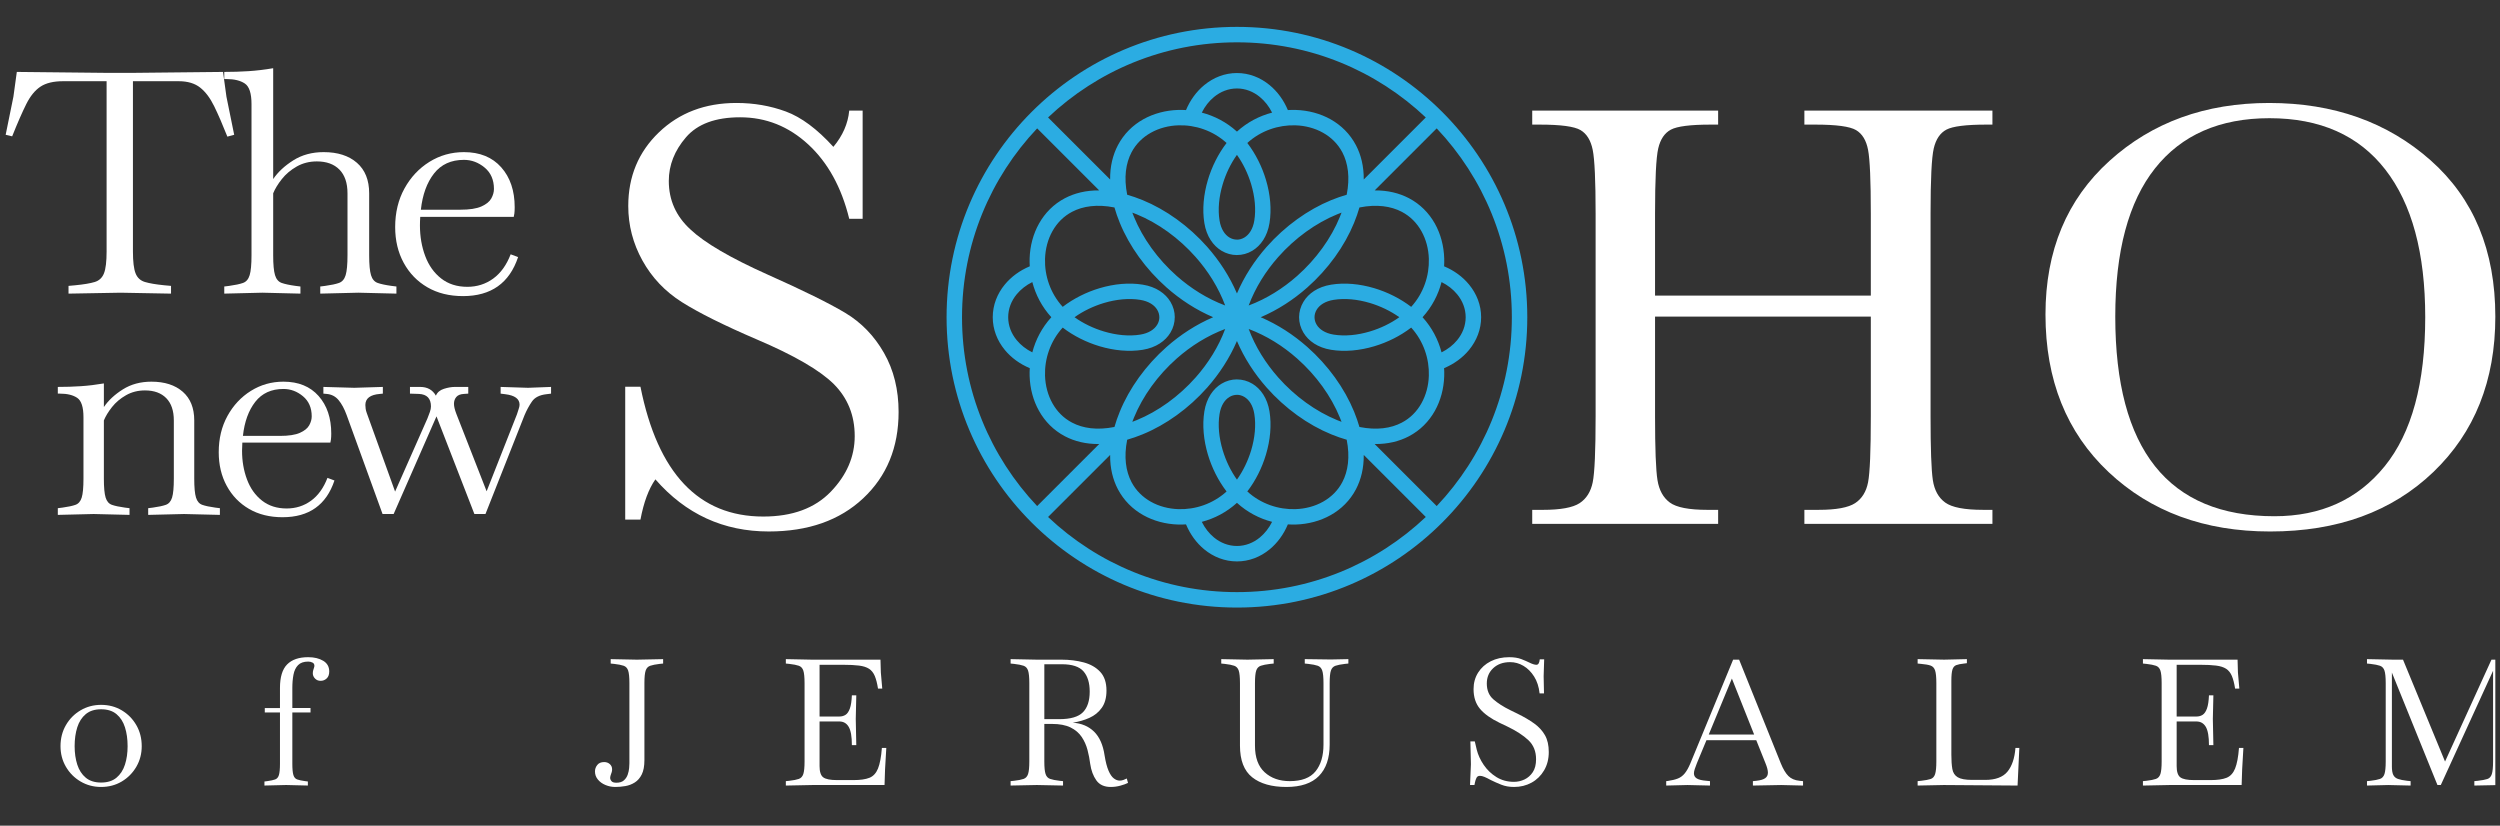
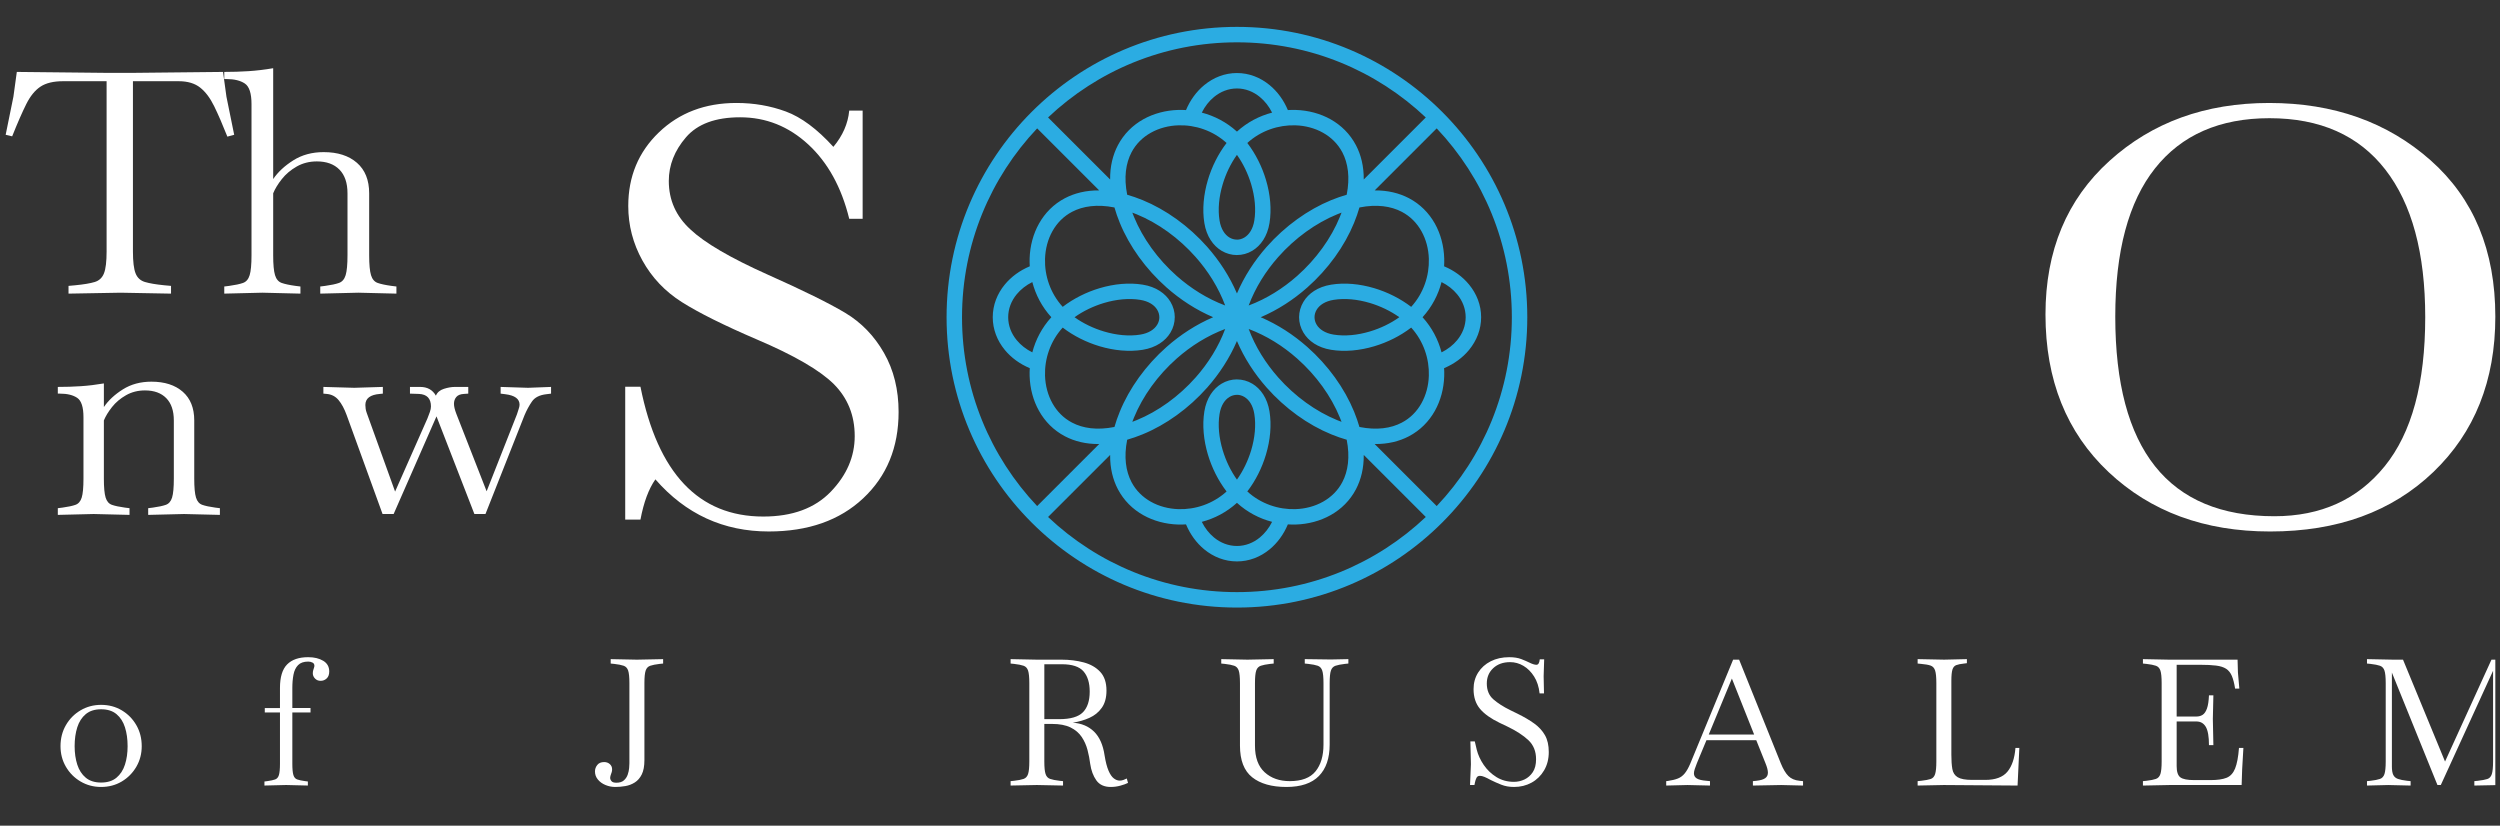
<svg xmlns="http://www.w3.org/2000/svg" viewBox="0 0 677.889 223.884">
  <rect x="0" y="0" width="677.889" height="223.884" fill="#333333" stroke="none" />
  <defs>
    <style>      .cls-1 {        fill: #fff;      }      .cls-2 {        fill: none;      }      .cls-3 {        fill: #2bace2;      }      .cls-4 {        clip-path: url(#clippath);      }    </style>
    <clipPath id="clippath">
      <rect class="cls-2" x="1.268" y="-.687" width="675.354" height="225.258" />
    </clipPath>
  </defs>
  <g>
    <g id="Layer_1">
      <g>
        <g class="cls-4">
          <path class="cls-3" d="M331.538,49.977c-1.006,3.345-1.342,6.784-.849,9.823.378,2.311,1.413,3.838,2.682,4.601.635.386,1.334.571,2.034.571v.014c.685,0,1.383-.199,2.025-.585,1.271-.763,2.312-2.29,2.683-4.594.492-3.039.157-6.477-.842-9.829-.857-2.854-2.176-5.615-3.867-7.99-1.699,2.376-3.017,5.136-3.867,7.99M371.444,82.15c-3.353-.999-6.784-1.334-9.823-.842-2.311.371-3.838,1.413-4.602,2.682-.385.635-.577,1.334-.577,2.026,0,.699.192,1.399.577,2.033.764,1.269,2.291,2.305,4.602,2.682,3.039.492,6.47.157,9.823-.848,2.853-.849,5.615-2.169,7.989-3.867-2.374-1.691-5.136-3.011-7.989-3.867M338.587,82.834c4.829-1.805,9.288-4.608,13.133-8.004,5.172-4.579,9.223-10.222,11.577-15.986.172-.4.321-.8.471-1.192-.392.151-.791.3-1.199.465-5.756,2.361-11.406,6.413-15.979,11.585-3.396,3.845-6.199,8.303-8.003,13.133M344.936,30.537c-.842-1.691-1.977-3.139-3.317-4.238-1.769-1.456-3.916-2.311-6.213-2.311-2.305,0-4.451.856-6.221,2.311-1.342,1.099-2.476,2.547-3.31,4.238,3.424.892,6.727,2.597,9.531,5.15,2.796-2.553,6.099-4.258,9.531-5.15M390.884,95.547c1.69-.842,3.139-1.976,4.238-3.317,1.454-1.762,2.304-3.91,2.304-6.213,0-2.305-.849-4.444-2.304-6.213-1.099-1.342-2.548-2.476-4.238-3.317-.892,3.431-2.597,6.735-5.151,9.531,2.554,2.804,4.259,6.107,5.151,9.531M341.846,86.016c4.638,1.983,8.903,4.765,12.634,8.068,5.658,4.994,10.088,11.186,12.684,17.521.585,1.434,1.071,2.833,1.456,4.173,4.701.935,8.54.371,11.479-1.177,2.311-1.205,4.095-3.039,5.321-5.229,1.256-2.24,1.94-4.83,2.019-7.504.143-4.559-1.419-9.338-4.787-13.04-2.945,2.261-6.427,3.995-10.015,5.064-3.924,1.171-8.004,1.556-11.677.963h-.008c-3.645-.592-6.164-2.404-7.512-4.651-.785-1.297-1.185-2.739-1.185-4.187,0-1.442.4-2.882,1.185-4.188,1.348-2.247,3.867-4.051,7.512-4.644h.008c3.673-.599,7.754-.214,11.677.957,3.588,1.07,7.07,2.81,10.015,5.064,3.368-3.695,4.93-8.481,4.787-13.033-.078-2.676-.763-5.272-2.019-7.504-1.226-2.191-3.01-4.024-5.321-5.236-2.939-1.542-6.778-2.105-11.479-1.177-.385,1.348-.871,2.739-1.456,4.179-2.596,6.335-7.026,12.52-12.684,17.521-3.731,3.296-7.997,6.085-12.634,8.061M363.768,114.381c-.149-.392-.299-.785-.471-1.192-2.354-5.764-6.406-11.406-11.577-15.979-3.845-3.402-8.304-6.199-13.133-8.004,1.804,4.83,4.607,9.289,8.003,13.134,4.573,5.172,10.223,9.217,15.979,11.577.408.165.806.321,1.199.465M330.689,112.24c-.492,3.031-.157,6.47.849,9.823.849,2.847,2.168,5.607,3.867,7.989,1.691-2.382,3.01-5.143,3.867-7.989.999-3.353,1.334-6.792.842-9.831-.371-2.311-1.413-3.831-2.683-4.594-.642-.392-1.34-.585-2.025-.585v.008c-.7,0-1.399.192-2.034.577-1.27.763-2.304,2.291-2.682,4.602M335.405,92.465c-1.983,4.63-4.773,8.903-8.069,12.634-5.001,5.65-11.185,10.086-17.52,12.676-1.442.592-2.833,1.071-4.174,1.456-.934,4.708-.371,8.54,1.171,11.485,1.213,2.312,3.045,4.088,5.236,5.322,2.233,1.256,4.829,1.933,7.504,2.019,4.559.143,9.338-1.419,13.04-4.793-2.262-2.94-3.995-6.428-5.065-10.009-1.169-3.924-1.554-8.004-.963-11.677v-.008c.592-3.653,2.405-6.164,4.645-7.52,1.305-.785,2.747-1.177,4.195-1.177v.008c1.448,0,2.888.392,4.187,1.169,2.24,1.356,4.053,3.874,4.644,7.527.592,3.673.214,7.754-.963,11.677-1.062,3.581-2.804,7.069-5.058,10.009,3.696,3.374,8.483,4.936,13.034,4.793,2.674-.086,5.272-.763,7.504-2.019,2.19-1.234,4.024-3.01,5.236-5.322,1.54-2.945,2.105-6.777,1.177-11.485-1.348-.385-2.739-.863-4.181-1.456-6.335-2.59-12.519-7.026-17.52-12.676-3.296-3.731-6.085-8.004-8.061-12.634M307.033,114.381c.4-.143.792-.3,1.199-.465,5.764-2.361,11.408-6.406,15.981-11.577,3.402-3.845,6.198-8.304,8.003-13.134-4.829,1.805-9.288,4.602-13.133,8.004-5.172,4.573-9.217,10.215-11.579,15.979-.163.408-.32.8-.471,1.192M298.167,78.141c3.924-1.171,8.004-1.556,11.677-.957h.008c3.653.592,6.163,2.397,7.518,4.644.785,1.306,1.177,2.747,1.177,4.188h-.006c0,1.456-.392,2.896-1.171,4.187-1.356,2.248-3.873,4.053-7.526,4.651-3.673.592-7.754.208-11.677-.963-3.582-1.07-7.07-2.804-10.009-5.064-3.374,3.702-4.936,8.481-4.793,13.04.085,2.674.763,5.264,2.019,7.504,1.226,2.19,3.01,4.024,5.321,5.229,2.939,1.548,6.778,2.112,11.486,1.177.377-1.34.862-2.739,1.454-4.173,2.59-6.335,7.027-12.527,12.677-17.521,3.731-3.302,8.004-6.084,12.634-8.068-4.63-1.976-8.903-4.765-12.634-8.061-5.65-5.001-10.088-11.186-12.677-17.521-.592-1.44-1.077-2.831-1.454-4.179-4.708-.928-8.547-.365-11.486,1.177-2.311,1.213-4.095,3.045-5.321,5.236-1.256,2.233-1.934,4.829-2.019,7.504-.143,4.551,1.419,9.338,4.793,13.033,2.939-2.254,6.427-3.995,10.009-5.064M307.033,57.652c.151.392.308.792.471,1.192,2.362,5.764,6.407,11.406,11.579,15.986,3.845,3.396,8.304,6.199,13.133,8.004-1.805-4.83-4.601-9.288-8.003-13.133-4.573-5.172-10.217-9.224-15.981-11.585-.406-.165-.799-.314-1.199-.465M326.565,60.463c-.591-3.674-.206-7.761.963-11.685,1.071-3.582,2.804-7.063,5.065-10.009-3.702-3.367-8.481-4.929-13.04-4.787-2.676.078-5.272.763-7.504,2.019-2.191,1.228-4.024,3.011-5.236,5.315-1.542,2.947-2.105,6.784-1.171,11.486,1.342.385,2.733.87,4.174,1.454,6.335,2.597,12.519,7.027,17.52,12.677,3.296,3.738,6.085,8.004,8.069,12.641,1.976-4.636,4.765-8.903,8.061-12.641,5.001-5.65,11.185-10.08,17.52-12.677,1.442-.585,2.833-1.07,4.181-1.454.928-4.702.363-8.54-1.177-11.486-1.213-2.304-3.047-4.087-5.236-5.315-2.233-1.256-4.83-1.94-7.504-2.019-4.551-.142-9.338,1.42-13.034,4.787,2.254,2.947,3.996,6.427,5.058,10.009,1.177,3.924,1.556,8.011.963,11.685-.591,3.653-2.404,6.17-4.644,7.519-1.299.785-2.739,1.17-4.187,1.17v.008c-1.448,0-2.89-.392-4.195-1.177-2.24-1.356-4.053-3.867-4.645-7.512v-.008ZM325.874,141.502c.834,1.685,1.968,3.133,3.31,4.238,1.769,1.456,3.916,2.305,6.221,2.305,2.297,0,4.444-.849,6.213-2.305,1.34-1.105,2.476-2.553,3.317-4.238-3.431-.891-6.735-2.604-9.531-5.158-2.804,2.554-6.107,4.267-9.531,5.158M279.918,76.486c-1.691.842-3.131,1.976-4.238,3.317-1.454,1.769-2.304,3.908-2.304,6.213,0,2.304.849,4.451,2.304,6.213,1.106,1.342,2.547,2.476,4.238,3.317.892-3.424,2.604-6.727,5.158-9.531-2.554-2.796-4.265-6.099-5.158-9.531M391.069,30.352c14.253,14.245,23.063,33.927,23.063,55.664,0,21.743-8.811,41.425-23.063,55.672-14.245,14.245-33.928,23.056-55.664,23.056-21.743,0-41.426-8.811-55.672-23.056-14.247-14.247-23.064-33.928-23.064-55.672,0-21.737,8.817-41.419,23.064-55.664,14.245-14.254,33.928-23.064,55.672-23.064,21.736,0,41.419,8.809,55.664,23.064M284.191,31.85l16.829,16.821c-.043-3.573.735-6.677,2.097-9.28,1.612-3.076,4.024-5.43,6.884-7.041,2.817-1.577,6.078-2.433,9.438-2.54.714-.022,1.434-.006,2.154.035,1.134-2.71,2.839-5.043,4.944-6.769,2.511-2.062,5.564-3.274,8.867-3.274,3.296,0,6.356,1.213,8.86,3.274,2.105,1.726,3.816,4.059,4.944,6.769.72-.042,1.44-.057,2.154-.035,3.36.108,6.62.963,9.438,2.54,2.86,1.611,5.272,3.965,6.884,7.041,1.362,2.604,2.139,5.707,2.104,9.28l16.822-16.821c-13.356-12.627-31.375-20.374-51.206-20.374-19.832,0-37.859,7.747-51.214,20.374M281.231,137.223l16.822-16.822c-3.574.043-6.678-.734-9.281-2.097-3.074-1.611-5.429-4.022-7.035-6.89-1.583-2.811-2.439-6.072-2.547-9.431-.022-.72-.006-1.434.037-2.154-2.711-1.135-5.037-2.84-6.77-4.944-2.062-2.511-3.268-5.565-3.268-8.867,0-3.296,1.206-6.356,3.268-8.86,1.733-2.105,4.059-3.817,6.77-4.944-.043-.72-.058-1.442-.037-2.154.108-3.36.963-6.621,2.547-9.438,1.606-2.86,3.96-5.272,7.035-6.884,2.604-1.362,5.707-2.14,9.281-2.105l-16.822-16.821c-12.627,13.354-20.374,31.374-20.374,51.206s7.747,37.852,20.374,51.206M386.611,140.183l-16.822-16.821c.035,3.581-.742,6.684-2.104,9.288-1.613,3.074-4.024,5.429-6.884,7.033-2.819,1.583-6.078,2.44-9.438,2.547-.714.022-1.434.008-2.154-.043-1.128,2.719-2.839,5.044-4.944,6.778-2.504,2.062-5.564,3.267-8.86,3.267-3.303,0-6.356-1.205-8.867-3.267-2.105-1.734-3.81-4.059-4.944-6.778-.72.051-1.44.065-2.154.043-3.36-.106-6.621-.963-9.438-2.547-2.86-1.605-5.272-3.959-6.884-7.033-1.362-2.604-2.14-5.707-2.097-9.288l-16.829,16.821c13.354,12.633,31.382,20.374,51.214,20.374,19.831,0,37.851-7.741,51.206-20.374M372.749,120.4l16.822,16.822c12.627-13.354,20.374-31.374,20.374-51.206s-7.747-37.852-20.374-51.206l-16.822,16.821c3.574-.035,6.678.743,9.281,2.105,3.074,1.612,5.429,4.024,7.041,6.884,1.577,2.817,2.433,6.078,2.539,9.438.022.713.008,1.434-.035,2.154,2.711,1.126,5.044,2.839,6.77,4.944,2.062,2.504,3.274,5.564,3.274,8.86,0,3.302-1.213,6.356-3.274,8.867-1.726,2.104-4.059,3.808-6.77,4.944.043.72.057,1.434.035,2.154-.106,3.359-.962,6.62-2.539,9.431-1.613,2.868-3.967,5.279-7.041,6.89-2.604,1.363-5.707,2.14-9.281,2.097M309.181,81.308c-3.031-.492-6.47-.157-9.823.842-2.854.856-5.615,2.176-7.99,3.867,2.376,1.697,5.136,3.017,7.99,3.867,3.353,1.005,6.792,1.34,9.831.848,2.304-.377,3.83-1.413,4.593-2.682.392-.642.586-1.34.586-2.033h-.008c0-.692-.192-1.391-.578-2.026-.763-1.269-2.29-2.311-4.601-2.682" />
          <path class="cls-1" d="M173.664,140.89c.881-4.682,2.231-8.318,4.049-10.909,8.209,9.422,18.456,14.131,30.742,14.131,10.689,0,19.227-3.002,25.619-9.008,6.391-6.003,9.586-13.8,9.586-23.386,0-6.06-1.321-11.405-3.967-16.033-2.644-4.629-6.156-8.25-10.537-10.867-4.379-2.616-11.391-6.074-21.032-10.372-10.083-4.516-17.053-8.594-20.908-12.23-3.912-3.581-5.868-7.961-5.868-13.14,0-4.297,1.557-8.25,4.669-11.858,3.112-3.608,8.003-5.413,14.669-5.413,6.995,0,13.153,2.453,18.47,7.355,5.316,4.905,9.021,11.625,11.115,20.165h3.636v-29.338h-3.636c-.33,3.526-1.764,6.804-4.298,9.834-4.407-4.848-8.705-8.043-12.891-9.586-4.188-1.542-8.651-2.315-13.389-2.315-8.484,0-15.495,2.659-21.032,7.975-5.536,5.317-8.306,11.971-8.306,19.958,0,5.235,1.281,10.166,3.843,14.793,2.563,4.627,6.128,8.388,10.703,11.28,4.572,2.893,11.348,6.268,20.33,10.124,10.083,4.297,17.024,8.319,20.826,12.066,3.801,3.801,5.702,8.512,5.702,14.131,0,5.565-2.163,10.591-6.488,15.082-4.325,4.491-10.427,6.735-18.305,6.735-17.52,0-28.622-11.736-33.304-35.205h-4.133v36.032h4.133Z" />
          <path class="cls-1" d="M657.615,86.017c0,17.906-3.665,31.377-10.991,40.411-7.328,9.036-17.301,13.553-29.916,13.553-14.38,0-25.165-4.517-32.355-13.553-7.189-9.035-10.784-22.561-10.784-40.577,0-17.739,3.595-31.141,10.784-40.205,7.19-9.062,17.534-13.595,31.032-13.595,13.718,0,24.185,4.643,31.403,13.925,7.217,9.284,10.827,22.631,10.827,40.04M676.622,85.851c0-17.905-5.855-32.036-17.562-42.394-11.708-10.357-26.294-15.536-43.759-15.536-17.3,0-31.734,5.235-43.303,15.701-11.57,10.469-17.355,24.352-17.355,41.652,0,17.741,5.703,31.982,17.107,42.726,11.405,10.743,26.004,16.115,43.801,16.115,18.291,0,33.041-5.372,44.254-16.115,11.21-10.744,16.817-24.792,16.817-42.148" />
-           <path class="cls-1" d="M507.283,112.875c0,9.367-.248,15.33-.744,17.892-.495,2.562-1.667,4.45-3.512,5.661-1.845,1.211-5.137,1.818-9.875,1.818h-3.884v3.801h50.99v-3.801h-2.562c-5.015,0-8.43-.661-10.247-1.983-1.819-1.323-2.934-3.347-3.348-6.074-.413-2.728-.62-8.498-.62-17.313v-54.957c0-9.31.29-15.206.868-17.686.578-2.478,1.721-4.173,3.43-5.082,1.706-.909,5.316-1.363,10.825-1.363h1.653v-3.802h-50.99v3.802h2.976c5.673,0,9.351.495,11.032,1.487,1.681.991,2.769,2.782,3.264,5.372.496,2.59.744,8.346.744,17.272v22.231h-58.509v-22.231c0-9.31.289-15.206.867-17.686.578-2.478,1.721-4.173,3.43-5.082,1.706-.909,5.289-1.363,10.743-1.363h2.066v-3.802h-50.411v3.802h2.067c5.674,0,9.351.495,11.032,1.487,1.681.991,2.782,2.782,3.306,5.372.523,2.59.785,8.346.785,17.272v54.957c0,9.367-.262,15.33-.785,17.892-.524,2.562-1.709,4.45-3.553,5.661-1.847,1.211-5.165,1.818-9.958,1.818h-2.893v3.801h50.411v-3.801h-2.892c-5.013,0-8.417-.661-10.207-1.983-1.791-1.323-2.906-3.347-3.347-6.074-.442-2.728-.661-8.498-.661-17.313v-27.024h58.509v27.024Z" />
          <g>
            <path class="cls-1" d="M27.418,213.389c-2.043,0-3.902-.496-5.578-1.484s-3-2.322-3.974-3.998c-.974-1.676-1.46-3.535-1.46-5.578,0-2.106.486-4.005,1.46-5.697.973-1.691,2.298-3.032,3.974-4.021,1.676-.989,3.535-1.484,5.578-1.484,2.075,0,3.942.495,5.602,1.484,1.659.99,2.976,2.33,3.95,4.021.973,1.692,1.46,3.591,1.46,5.697,0,2.043-.487,3.902-1.46,5.578-.974,1.675-2.291,3.009-3.95,3.998-1.66.989-3.527,1.484-5.602,1.484ZM27.418,212.192c1.724,0,3.112-.438,4.166-1.316,1.053-.877,1.819-2.059,2.298-3.543.479-1.484.718-3.152.718-5.003,0-1.915-.239-3.622-.718-5.123-.479-1.5-1.245-2.688-2.298-3.567-1.053-.877-2.442-1.317-4.166-1.317-1.723,0-3.112.439-4.165,1.317-1.053.878-1.819,2.067-2.298,3.567-.479,1.5-.718,3.208-.718,5.123,0,1.852.239,3.519.718,5.003.479,1.484,1.245,2.666,2.298,3.543,1.053.878,2.442,1.316,4.165,1.316Z" />
            <path class="cls-1" d="M71.704,213.006v-1.101l.766-.096c.925-.127,1.635-.279,2.13-.455.495-.175.838-.574,1.03-1.197.191-.623.287-1.652.287-3.088v-13.885h-4.118v-1.197h4.118v-5.458c0-2.936.646-5.059,1.939-6.368,1.292-1.309,3.2-1.963,5.721-1.963,1.628,0,2.984.328,4.07.981,1.084.655,1.628,1.62,1.628,2.896,0,.831-.232,1.46-.694,1.891-.463.431-1.014.646-1.652.646-.606,0-1.109-.207-1.508-.623-.399-.414-.598-.877-.598-1.388,0-.319.031-.59.096-.814.063-.223.127-.431.191-.623.096-.255.144-.462.144-.623,0-.414-.176-.709-.526-.885-.352-.175-.735-.264-1.149-.264-1.213,0-2.13.319-2.753.958-.622.639-1.038,1.501-1.245,2.585-.208,1.085-.311,2.282-.311,3.591v5.458h4.931v1.197h-4.931v13.885c0,1.436.096,2.465.287,3.088s.534,1.022,1.029,1.197c.495.176,1.205.328,2.13.455l.766.096v1.101l-5.889-.144-5.889.144Z" />
            <path class="cls-1" d="M166.836,213.389c-.926,0-1.812-.176-2.657-.527-.846-.351-1.532-.845-2.059-1.484-.527-.638-.79-1.372-.79-2.202,0-.638.207-1.221.622-1.748.415-.527,1.037-.79,1.868-.79.606,0,1.117.184,1.532.551.415.367.623.838.623,1.412,0,.288-.032.535-.096.742-.064.208-.128.391-.191.551-.064.191-.12.367-.168.526-.048.16-.072.32-.072.479,0,.319.12.623.359.91.239.287.678.431,1.316.431.893,0,1.58-.215,2.059-.646.479-.431.822-.95,1.03-1.556.207-.606.335-1.197.383-1.771s.072-1.005.072-1.292v-21.736c0-1.596-.112-2.729-.335-3.399-.224-.67-.631-1.109-1.221-1.317-.591-.207-1.444-.375-2.561-.502l-.958-.096v-1.197l7.086.144h.048l7.086-.144v1.197l-.958.096c-1.085.128-1.932.295-2.538.502-.606.208-1.022.646-1.245,1.317-.224.67-.335,1.804-.335,3.399v20.875c0,1.627-.24,2.92-.718,3.878-.479.958-1.109,1.684-1.891,2.178-.783.495-1.636.821-2.562.981-.926.16-1.836.24-2.729.24Z" />
-             <path class="cls-1" d="M213.085,213.006v-1.197l.958-.096c1.117-.127,1.971-.295,2.562-.503.59-.207.997-.654,1.221-1.34.223-.686.335-1.811.335-3.375v-21.257c0-1.596-.112-2.729-.335-3.399-.224-.67-.63-1.109-1.221-1.317-.591-.207-1.444-.375-2.562-.502l-.958-.096v-1.197l7.086.144h18.576l.096,3.447.383,4.405h-1.149c-.224-1.436-.52-2.585-.886-3.447-.368-.862-.886-1.508-1.556-1.939-.67-.431-1.573-.718-2.705-.862-1.133-.144-2.594-.215-4.381-.215h-6.32v14.028h5.362c.638,0,1.197-.151,1.676-.455.479-.303.869-.869,1.173-1.7.303-.83.486-2.026.551-3.591h1.197l-.144,6.416.144,7.086h-1.197c0-2.33-.288-3.981-.862-4.955-.575-.974-1.421-1.46-2.538-1.46h-5.362v12.113c0,1.532.335,2.546,1.005,3.041.67.495,1.915.742,3.734.742h4.453c1.851,0,3.295-.208,4.333-.623,1.037-.415,1.811-1.252,2.322-2.514.51-1.26.861-3.12,1.053-5.578h1.197l-.335,5.745-.144,4.309h-19.678l-7.086.144Z" />
            <path class="cls-1" d="M301.178,213.389c-1.756,0-3.057-.599-3.902-1.795-.846-1.197-1.397-2.673-1.652-4.429-.16-1.276-.407-2.553-.742-3.83-.335-1.276-.862-2.449-1.58-3.519-.718-1.069-1.724-1.923-3.016-2.562-1.292-.638-2.977-.958-5.051-.958h-2.059v10.198c0,1.564.111,2.689.335,3.375.223.687.638,1.133,1.245,1.34.606.208,1.452.375,2.538.503l.958.096v1.197l-7.086-.144h-.048l-7.086.144v-1.197l.958-.096c1.117-.127,1.971-.295,2.562-.503.59-.207.997-.654,1.221-1.34.223-.686.335-1.811.335-3.375v-21.257c0-1.596-.112-2.729-.335-3.399-.224-.67-.63-1.109-1.221-1.317-.591-.207-1.444-.375-2.562-.502l-.958-.096v-1.197l7.086.144h6.703c2.17,0,4.181.248,6.033.742,1.851.496,3.343,1.349,4.477,2.562,1.132,1.213,1.7,2.905,1.7,5.075,0,1.915-.423,3.471-1.269,4.668-.846,1.197-1.963,2.106-3.351,2.729-1.389.623-2.897,1.062-4.524,1.316,2.361.16,4.285.966,5.769,2.418,1.484,1.453,2.434,3.583,2.849,6.392.287,1.788.646,3.184,1.077,4.189.431,1.005.91,1.708,1.437,2.106.526.399,1.061.599,1.604.599.351,0,.694-.064,1.029-.192.335-.127.63-.255.886-.383l.335,1.197c-.511.256-1.197.503-2.059.742s-1.74.359-2.633.359ZM287.916,180.114h-4.74v14.89h4.022c3.064,0,5.21-.622,6.439-1.867,1.228-1.245,1.843-3.112,1.843-5.602,0-2.362-.559-4.189-1.676-5.482-1.118-1.292-3.081-1.939-5.889-1.939Z" />
            <path class="cls-1" d="M348.816,213.389c-3.99,0-7.086-.878-9.288-2.633-2.203-1.755-3.304-4.612-3.304-8.57v-16.948c0-1.596-.112-2.729-.335-3.399-.224-.67-.631-1.109-1.221-1.317-.591-.207-1.444-.375-2.562-.502l-.958-.096v-1.197l7.086.144h.048l7.086-.144v1.197l-.958.096c-1.085.128-1.932.295-2.538.502-.606.208-1.022.646-1.245,1.317-.224.67-.335,1.804-.335,3.399v16.948c0,3.225.877,5.634,2.633,7.229,1.755,1.597,4.022,2.394,6.799,2.394,3.223,0,5.554-.886,6.99-2.657,1.437-1.771,2.155-4.189,2.155-7.253v-16.661c0-1.596-.112-2.729-.336-3.399s-.63-1.109-1.221-1.317c-.591-.207-1.444-.375-2.562-.502l-.958-.096v-1.197l7.086.096,4.739-.096v1.197l-.957.096c-1.086.128-1.932.295-2.538.502-.606.208-1.021.646-1.244,1.317-.224.67-.335,1.804-.335,3.399v16.661c0,3.703-.975,6.543-2.921,8.522-1.948,1.979-4.884,2.969-8.81,2.969Z" />
            <path class="cls-1" d="M410.53,213.389c-1.277,0-2.435-.208-3.472-.623s-1.971-.83-2.801-1.245c-.702-.383-1.285-.67-1.747-.862-.463-.192-.87-.288-1.221-.288-.447,0-.759.184-.934.551-.176.367-.312.774-.407,1.221l-.144.718h-1.197l.239-5.649-.144-6.176h1.197l.526,2.25c.352,1.405.981,2.777,1.892,4.118.909,1.34,2.059,2.442,3.447,3.304s2.976,1.292,4.764,1.292c.989,0,1.938-.215,2.849-.646.909-.431,1.659-1.093,2.25-1.987.591-.893.886-2.059.886-3.495,0-2.138-.694-3.861-2.082-5.17-1.389-1.309-3.312-2.553-5.77-3.734l-2.011-.958c-2.395-1.149-4.174-2.417-5.339-3.806-1.165-1.388-1.747-3.167-1.747-5.338,0-1.691.414-3.191,1.245-4.5.829-1.308,1.97-2.329,3.423-3.064,1.452-.734,3.119-1.101,5.003-1.101,1.309,0,2.41.176,3.304.526.894.352,1.596.655,2.106.91.83.415,1.484.622,1.963.622.511,0,.814-.495.91-1.484h1.196l-.144,4.596.096,4.644h-1.196c-.191-1.787-.688-3.311-1.484-4.572-.798-1.261-1.764-2.227-2.896-2.897-1.134-.67-2.339-1.005-3.615-1.005-1.884,0-3.407.543-4.572,1.628-1.165,1.085-1.747,2.474-1.747,4.166,0,1.819.59,3.248,1.771,4.285,1.181,1.038,2.712,2.02,4.596,2.945l1.963.958c1.756.862,3.264,1.748,4.524,2.657s2.234,1.971,2.921,3.184c.686,1.213,1.029,2.729,1.029,4.548,0,1.884-.424,3.543-1.269,4.979-.847,1.436-1.979,2.545-3.399,3.327-1.421.782-3.009,1.173-4.764,1.173Z" />
            <path class="cls-1" d="M451.799,213.006v-1.197l.431-.048c1.117-.16,2.035-.383,2.753-.67s1.341-.758,1.867-1.412,1.029-1.556,1.508-2.705l11.587-28.104h1.628l11.299,28.104c.638,1.564,1.324,2.713,2.059,3.447.734.735,1.739,1.166,3.017,1.293l.957.096v1.197l-5.937-.144-7.66.144v-1.197l.957-.096c1.117-.127,1.915-.367,2.395-.718.479-.351.718-.845.718-1.484,0-.638-.224-1.5-.67-2.585l-2.49-6.224h-13.501l-2.586,6.224c-.224.575-.415,1.094-.574,1.556-.16.463-.239.87-.239,1.221,0,.606.264,1.069.79,1.388.526.319,1.396.527,2.609.623l.957.096v1.197l-6.08-.144-5.793.144ZM463.338,199.169h12.305l-6.032-15.177-6.272,15.177Z" />
            <path class="cls-1" d="M519.976,213.006v-1.197l.958-.096c1.116-.127,1.97-.288,2.561-.479s.998-.638,1.222-1.34c.223-.702.335-1.835.335-3.399v-21.257c0-1.596-.112-2.737-.335-3.423-.224-.686-.631-1.133-1.222-1.341-.591-.207-1.444-.359-2.561-.455l-.958-.096v-1.197l7.182.144,6.176-.144v1.102l-.766.096c-.926.096-1.636.239-2.131.431s-.838.599-1.029,1.221c-.191.622-.287,1.651-.287,3.088v19.965c0,1.564.088,2.857.264,3.878.175,1.022.662,1.771,1.46,2.25.798.479,2.09.718,3.878.718h3.591c2.777,0,4.779-.742,6.009-2.226,1.229-1.484,1.955-3.63,2.179-6.439h1.053l-.479,10.198-20.013-.144-7.086.144Z" />
            <path class="cls-1" d="M581.067,213.006v-1.197l.958-.096c1.116-.127,1.97-.295,2.561-.503.591-.207.998-.654,1.222-1.34.223-.686.335-1.811.335-3.375v-21.257c0-1.596-.112-2.729-.335-3.399-.224-.67-.631-1.109-1.222-1.317-.591-.207-1.444-.375-2.561-.502l-.958-.096v-1.197l7.086.144h18.576l.096,3.447.383,4.405h-1.148c-.224-1.436-.52-2.585-.886-3.447-.367-.862-.886-1.508-1.557-1.939-.67-.431-1.572-.718-2.705-.862-1.133-.144-2.593-.215-4.38-.215h-6.32v14.028h5.362c.638,0,1.197-.151,1.676-.455.479-.303.869-.869,1.173-1.7.303-.83.486-2.026.551-3.591h1.197l-.145,6.416.145,7.086h-1.197c0-2.33-.287-3.981-.862-4.955-.574-.974-1.42-1.46-2.537-1.46h-5.362v12.113c0,1.532.335,2.546,1.006,3.041.67.495,1.915.742,3.734.742h4.452c1.851,0,3.296-.208,4.333-.623,1.037-.415,1.812-1.252,2.322-2.514.51-1.26.861-3.12,1.053-5.578h1.197l-.335,5.745-.144,4.309h-19.678l-7.086.144Z" />
            <path class="cls-1" d="M641.823,213.006v-1.197l.957-.096c1.117-.127,1.971-.295,2.562-.503.591-.207.997-.654,1.222-1.34.223-.686.335-1.811.335-3.375v-21.257c0-1.596-.112-2.729-.335-3.399-.225-.67-.631-1.109-1.222-1.317-.591-.207-1.444-.375-2.562-.502l-.957-.096v-1.197l7.086.144h2.681l11.396,27.625,12.591-27.625h2.873l6.703-.144v1.197l-.958.096c-1.085.128-1.932.295-2.537.502-.606.208-1.022.646-1.245,1.317-.224.67-.335,1.804-.335,3.399v21.257c0,1.564.111,2.698.335,3.399.223.702.639,1.149,1.245,1.34.605.191,1.452.352,2.537.479l.958.096v1.197l-7.086-.144-7.134.144v-1.197l.957-.096c1.117-.127,1.971-.288,2.562-.479s.997-.638,1.222-1.34c.223-.702.335-1.835.335-3.399v-24.609l-14.172,30.977h-.91l-12.352-30.498v25.471c0,1.022.127,1.788.383,2.298.255.511.678.87,1.269,1.077.59.208,1.412.375,2.466.503l.957.096v1.197l-6.08-.144-5.745.144Z" />
          </g>
          <g>
            <path class="cls-1" d="M18.579,79.618v-2.099l1.847-.168c2.294-.223,4.043-.517,5.248-.882,1.203-.363,2.042-1.146,2.518-2.351.475-1.203.714-3.176.714-5.919V22.022h-11.838c-2.575,0-4.605.491-6.087,1.469-1.484.98-2.771,2.561-3.862,4.744s-2.365,5.094-3.82,8.732l-1.763-.42,2.099-10.327.924-6.717,23.928.252h7.976l24.013-.252.924,6.717,2.099,10.327-1.847.504c-1.288-3.246-2.477-5.989-3.568-8.228-1.091-2.238-2.365-3.932-3.82-5.08-1.456-1.146-3.387-1.721-5.793-1.721h-12.426v46.177c0,2.743.237,4.716.714,5.919.475,1.205,1.329,1.988,2.561,2.351,1.23.365,2.966.658,5.205.882l1.847.168v2.099l-13.685-.252-14.105.252Z" />
            <path class="cls-1" d="M60.81,79.618v-1.931l1.343-.168c1.623-.223,2.868-.489,3.736-.797.867-.307,1.469-1.008,1.805-2.099s.504-2.897.504-5.415V28.235c0-2.91-.602-4.771-1.805-5.584-1.204-.81-2.869-1.217-4.995-1.217h-.588v-1.931c2.294,0,4.505-.069,6.633-.21,2.126-.139,4.337-.405,6.633-.797v30.057c1.287-1.902,3.107-3.596,5.457-5.079,2.35-1.483,5.093-2.225,8.228-2.225,3.806,0,6.814.965,9.026,2.896,2.21,1.931,3.316,4.689,3.316,8.27v16.792c0,2.518.168,4.324.503,5.415.336,1.091.937,1.792,1.805,2.099.867.308,2.112.574,3.736.797l1.344.168v1.931l-10.327-.252-10.327.252v-1.931l1.344-.168c1.623-.223,2.868-.489,3.736-.797.867-.307,1.469-1.008,1.805-2.099s.504-2.897.504-5.415v-16.792c0-2.798-.728-4.939-2.183-6.423-1.456-1.482-3.499-2.225-6.129-2.225-2.015,0-3.835.462-5.457,1.386-1.624.924-2.968,2.057-4.03,3.4-1.064,1.344-1.847,2.632-2.351,3.862v16.792c0,2.518.168,4.324.504,5.415s.936,1.792,1.805,2.099c.867.308,2.112.574,3.736.797l1.343.168v1.931l-10.327-.252-10.327.252Z" />
-             <path class="cls-1" d="M125.541,80.29c-3.695,0-6.914-.797-9.656-2.393-2.743-1.595-4.884-3.806-6.423-6.633-1.54-2.826-2.309-6.058-2.309-9.697,0-3.917.839-7.402,2.518-10.453,1.679-3.05,3.932-5.457,6.759-7.22,2.826-1.763,5.947-2.645,9.361-2.645,4.309,0,7.682,1.372,10.117,4.114,2.435,2.743,3.652,6.353,3.652,10.831,0,.672-.029,1.232-.084,1.679-.056.449-.113.756-.168.924h-25.355c-.057.785-.084,1.568-.084,2.351,0,2.968.475,5.723,1.427,8.27.951,2.547,2.393,4.576,4.324,6.087,1.931,1.511,4.295,2.267,7.095,2.267,2.63,0,4.967-.741,7.011-2.225,2.043-1.482,3.623-3.68,4.744-6.591l2.015.756c-2.351,7.053-7.334,10.579-14.945,10.579ZM125.793,43.348c-3.471,0-6.171,1.232-8.102,3.694-1.931,2.464-3.121,5.738-3.569,9.823h10.663c2.519,0,4.435-.294,5.752-.882,1.314-.588,2.21-1.315,2.686-2.183.475-.867.714-1.721.714-2.561,0-2.462-.839-4.394-2.518-5.793-1.68-1.398-3.555-2.099-5.625-2.099Z" />
          </g>
        </g>
        <g>
          <path class="cls-1" d="M15.677,139.616v-1.818l1.265-.158c1.528-.21,2.7-.461,3.517-.751.817-.289,1.383-.949,1.7-1.976s.474-2.727.474-5.098v-16.679c0-2.739-.567-4.492-1.7-5.256-1.134-.763-2.701-1.146-4.703-1.146h-.553v-1.818c2.16,0,4.241-.065,6.245-.198,2.002-.131,4.083-.382,6.245-.751v6.403c1.212-1.791,2.925-3.385,5.138-4.782,2.213-1.396,4.795-2.095,7.746-2.095,3.583,0,6.415.909,8.497,2.727,2.081,1.818,3.123,4.414,3.123,7.786v15.809c0,2.371.158,4.071.474,5.098s.882,1.687,1.7,1.976c.817.29,1.989.541,3.517.751l1.265.158v1.818l-9.723-.237-9.723.237v-1.818l1.265-.158c1.528-.21,2.7-.461,3.517-.751.816-.289,1.383-.949,1.7-1.976s.474-2.727.474-5.098v-15.809c0-2.634-.686-4.65-2.055-6.047-1.371-1.395-3.294-2.095-5.771-2.095-1.897,0-3.61.435-5.138,1.304-1.529.869-2.794,1.937-3.794,3.201-1.002,1.265-1.739,2.478-2.213,3.636v15.809c0,2.371.158,4.071.474,5.098s.882,1.687,1.7,1.976c.816.29,1.988.541,3.517.751l1.265.158v1.818l-9.723-.237-9.723.237Z" />
-           <path class="cls-1" d="M76.62,140.249c-3.478,0-6.509-.751-9.09-2.253-2.582-1.502-4.598-3.583-6.047-6.245-1.45-2.66-2.174-5.703-2.174-9.13,0-3.688.79-6.969,2.371-9.841,1.581-2.871,3.702-5.138,6.363-6.798,2.66-1.66,5.599-2.49,8.814-2.49,4.057,0,7.233,1.292,9.525,3.873,2.292,2.582,3.439,5.982,3.439,10.197,0,.633-.027,1.16-.079,1.581-.053.422-.106.711-.158.869h-23.871c-.053.739-.079,1.476-.079,2.213,0,2.794.447,5.389,1.344,7.786.895,2.398,2.253,4.308,4.071,5.731,1.818,1.423,4.044,2.134,6.68,2.134,2.476,0,4.676-.698,6.6-2.095,1.923-1.395,3.411-3.465,4.466-6.205l1.897.711c-2.213,6.64-6.904,9.96-14.07,9.96ZM76.857,105.469c-3.268,0-5.81,1.16-7.628,3.478-1.818,2.32-2.938,5.402-3.36,9.249h10.039c2.372,0,4.176-.277,5.415-.83,1.237-.553,2.081-1.238,2.529-2.055.447-.816.672-1.62.672-2.411,0-2.318-.79-4.136-2.371-5.454-1.581-1.317-3.347-1.976-5.296-1.976Z" />
          <path class="cls-1" d="M103.732,139.379l-9.723-26.797c-.633-1.739-1.371-3.108-2.213-4.11-.843-1-1.924-1.554-3.241-1.66l-.869-.079v-1.818l8.379.237,7.747-.237v1.818l-.79.079c-2.636.211-3.952,1.213-3.952,3.004,0,.316.026.66.079,1.028.052.37.158.765.316,1.186l7.667,21.263,8.774-19.841c.263-.632.487-1.225.672-1.778.184-.553.277-1.04.277-1.463,0-2.16-1.081-3.293-3.241-3.399l-2.45-.079v-1.818h2.767c1.949,0,3.372.79,4.268,2.372.368-.895,1.093-1.515,2.174-1.858,1.08-.342,2.067-.514,2.964-.514h3.636v1.818l-1.186.079c-.948.053-1.634.33-2.055.83-.422.501-.632,1.12-.632,1.857,0,.686.21,1.581.632,2.688l8.221,21.026,8.221-20.868c.105-.368.25-.817.435-1.344.184-.526.276-.948.276-1.265,0-1.581-1.292-2.53-3.873-2.846l-1.265-.158v-1.818l7.43.237,6.245-.237v1.818l-1.265.158c-1.845.211-3.149.869-3.913,1.976-.765,1.106-1.437,2.346-2.016,3.715l-10.592,26.797h-3.004l-10.276-26.48-11.62,26.48h-3.004Z" />
        </g>
      </g>
    </g>
  </g>
</svg>